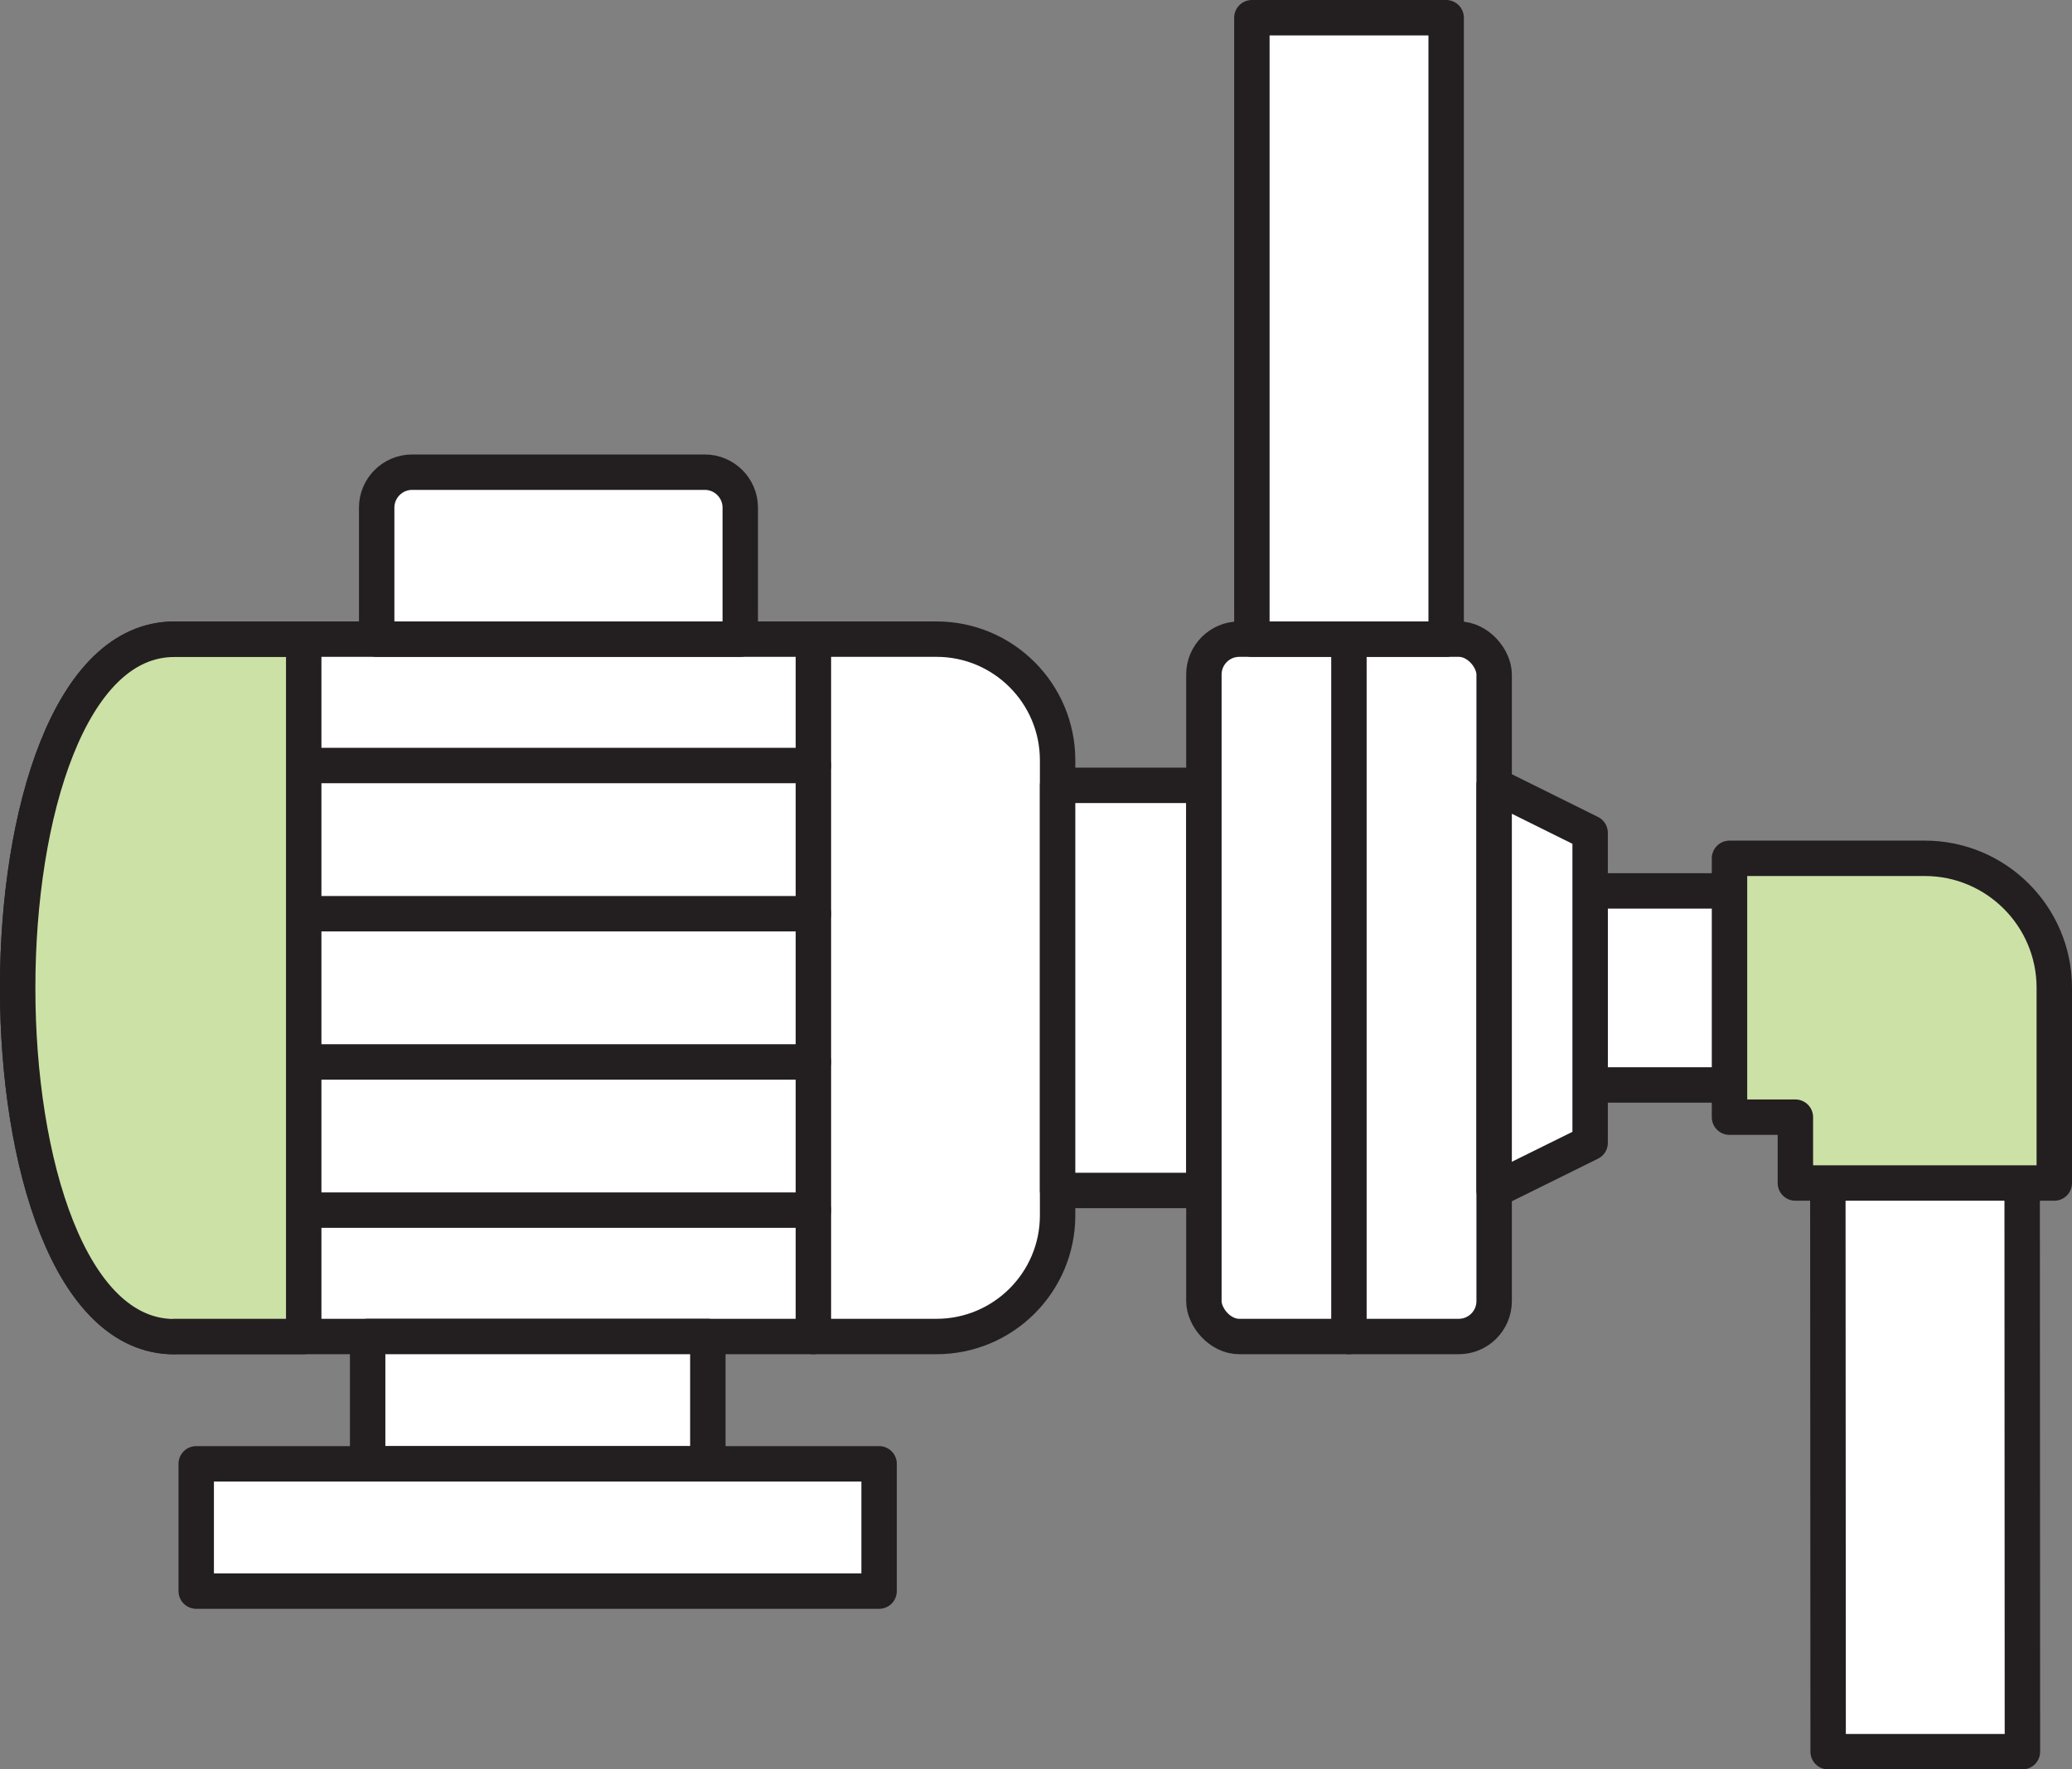
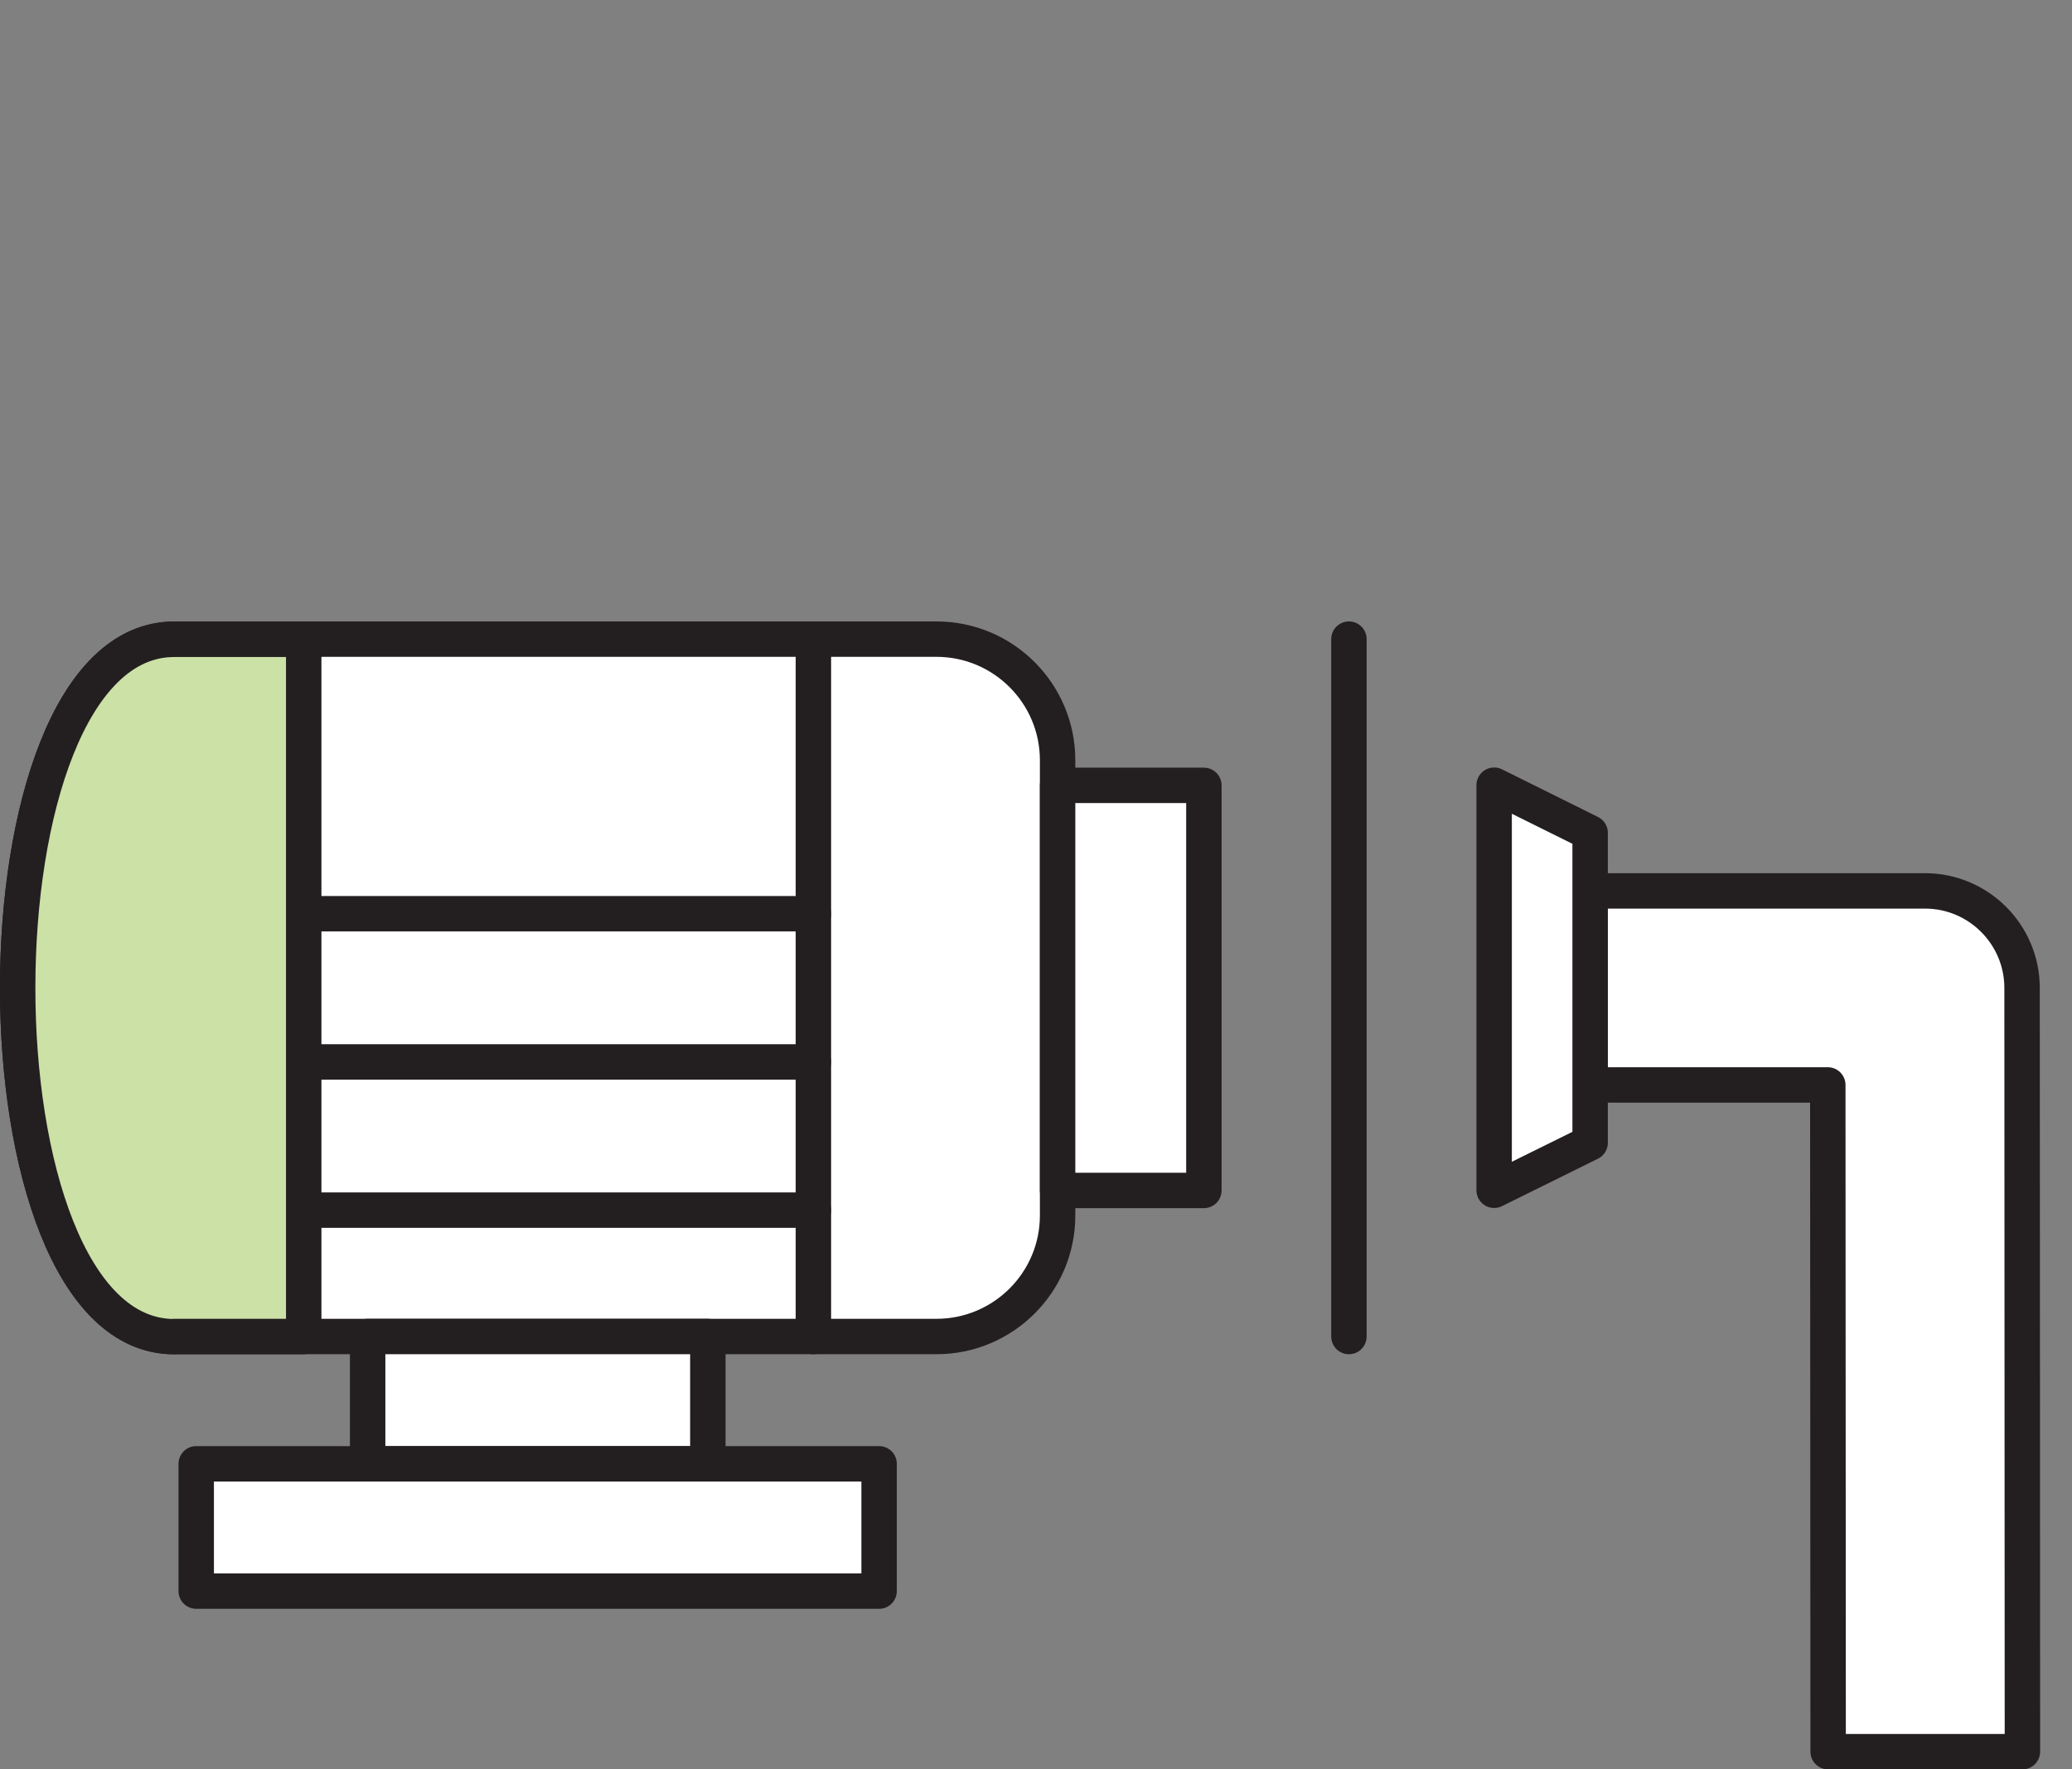
<svg xmlns="http://www.w3.org/2000/svg" id="Layer_1" data-name="Layer 1" viewBox="0 0 117 99.94">
  <rect x="0" y="0" width="117" height="99.94" fill="#808080" stroke="none" />
  <path d="M9.84,75.49h43.04c3.77,0,6.84-3.06,6.84-6.84v-25.71c0-3.77-3.06-6.84-6.84-6.84H9.84c-11.79,0-11.79,39.39,0,39.39Z" style="fill: #fff; stroke: #231f20; stroke-linecap: round; stroke-linejoin: round; stroke-width: 2px;" />
-   <line x1="14.68" y1="43.24" x2="45.93" y2="43.24" style="fill: none; stroke: #231f20; stroke-linecap: round; stroke-linejoin: round; stroke-width: 2px;" />
  <line x1="14.68" y1="51.61" x2="45.93" y2="51.61" style="fill: none; stroke: #231f20; stroke-linecap: round; stroke-linejoin: round; stroke-width: 2px;" />
  <line x1="14.68" y1="59.98" x2="45.93" y2="59.98" style="fill: none; stroke: #231f20; stroke-linecap: round; stroke-linejoin: round; stroke-width: 2px;" />
  <line x1="14.68" y1="68.35" x2="45.93" y2="68.35" style="fill: none; stroke: #231f20; stroke-linecap: round; stroke-linejoin: round; stroke-width: 2px;" />
  <path d="M9.84,75.49h7.31s0-6.25,0-19.69c0-13.44,0-19.69,0-19.69h-7.31c-11.79,0-11.79,39.39,0,39.39Z" style="fill: #cce1a6; stroke: #231f20; stroke-linecap: round; stroke-linejoin: round; stroke-width: 2px;" />
  <rect x="59.72" y="44.35" width="8.26" height="22.88" transform="translate(127.7 111.59) rotate(-180)" style="fill: #fff; stroke: #231f20; stroke-linecap: round; stroke-linejoin: round; stroke-width: 2px;" />
-   <rect x="67.98" y="36.1" width="16.39" height="39.39" rx="2" ry="2" transform="translate(152.35 111.59) rotate(-180)" style="fill: #fff; stroke: #231f20; stroke-linecap: round; stroke-linejoin: round; stroke-width: 2px;" />
-   <rect x="70.69" y="1" width="10.97" height="35.1" style="fill: #fff; stroke: #231f20; stroke-linecap: round; stroke-linejoin: round; stroke-width: 2px;" />
  <path d="M89.79,50.31v10.97s13.42,0,13.42,0l.02,37.66h10.97s-.02-43.14-.02-43.14c0-3.02-2.46-5.48-5.48-5.48h-18.9Z" style="fill: #fff; stroke: #231f20; stroke-linecap: round; stroke-linejoin: round; stroke-width: 2px;" />
  <line x1="76.17" y1="36.1" x2="76.17" y2="75.49" style="fill: none; stroke: #231f20; stroke-linecap: round; stroke-linejoin: round; stroke-width: 2px;" />
-   <path d="M116,66.82v-11.03c0-4.03-3.28-7.31-7.31-7.31h-11.03s0,14.62,0,14.62h3.72v3.72s14.62,0,14.62,0Z" style="fill: #cce1a6; stroke: #231f20; stroke-linecap: round; stroke-linejoin: round; stroke-width: 2px;" />
  <rect x="20.75" y="75.49" width="19.21" height="7.19" transform="translate(60.72 158.17) rotate(-180)" style="fill: #fff; stroke: #231f20; stroke-linecap: round; stroke-linejoin: round; stroke-width: 2px;" />
  <rect x="11.08" y="82.68" width="38.56" height="7.19" transform="translate(60.72 172.55) rotate(-180)" style="fill: #fff; stroke: #231f20; stroke-linecap: round; stroke-linejoin: round; stroke-width: 2px;" />
  <line x1="45.93" y1="36.1" x2="45.93" y2="75.49" style="fill: none; stroke: #231f20; stroke-linecap: round; stroke-linejoin: round; stroke-width: 2px;" />
-   <path d="M21.28,26.67h20.53v7.43c0,1.1-.9,2-2,2h-16.53c-1.1,0-2-.9-2-2v-7.43h0Z" transform="translate(63.08 62.77) rotate(-180)" style="fill: #fff; stroke: #231f20; stroke-linecap: round; stroke-linejoin: round; stroke-width: 2px;" />
  <polygon points="84.37 67.23 89.79 64.55 89.79 47.04 84.37 44.35 84.37 67.23" style="fill: #fff; stroke: #231f20; stroke-linecap: round; stroke-linejoin: round; stroke-width: 2px;" />
</svg>